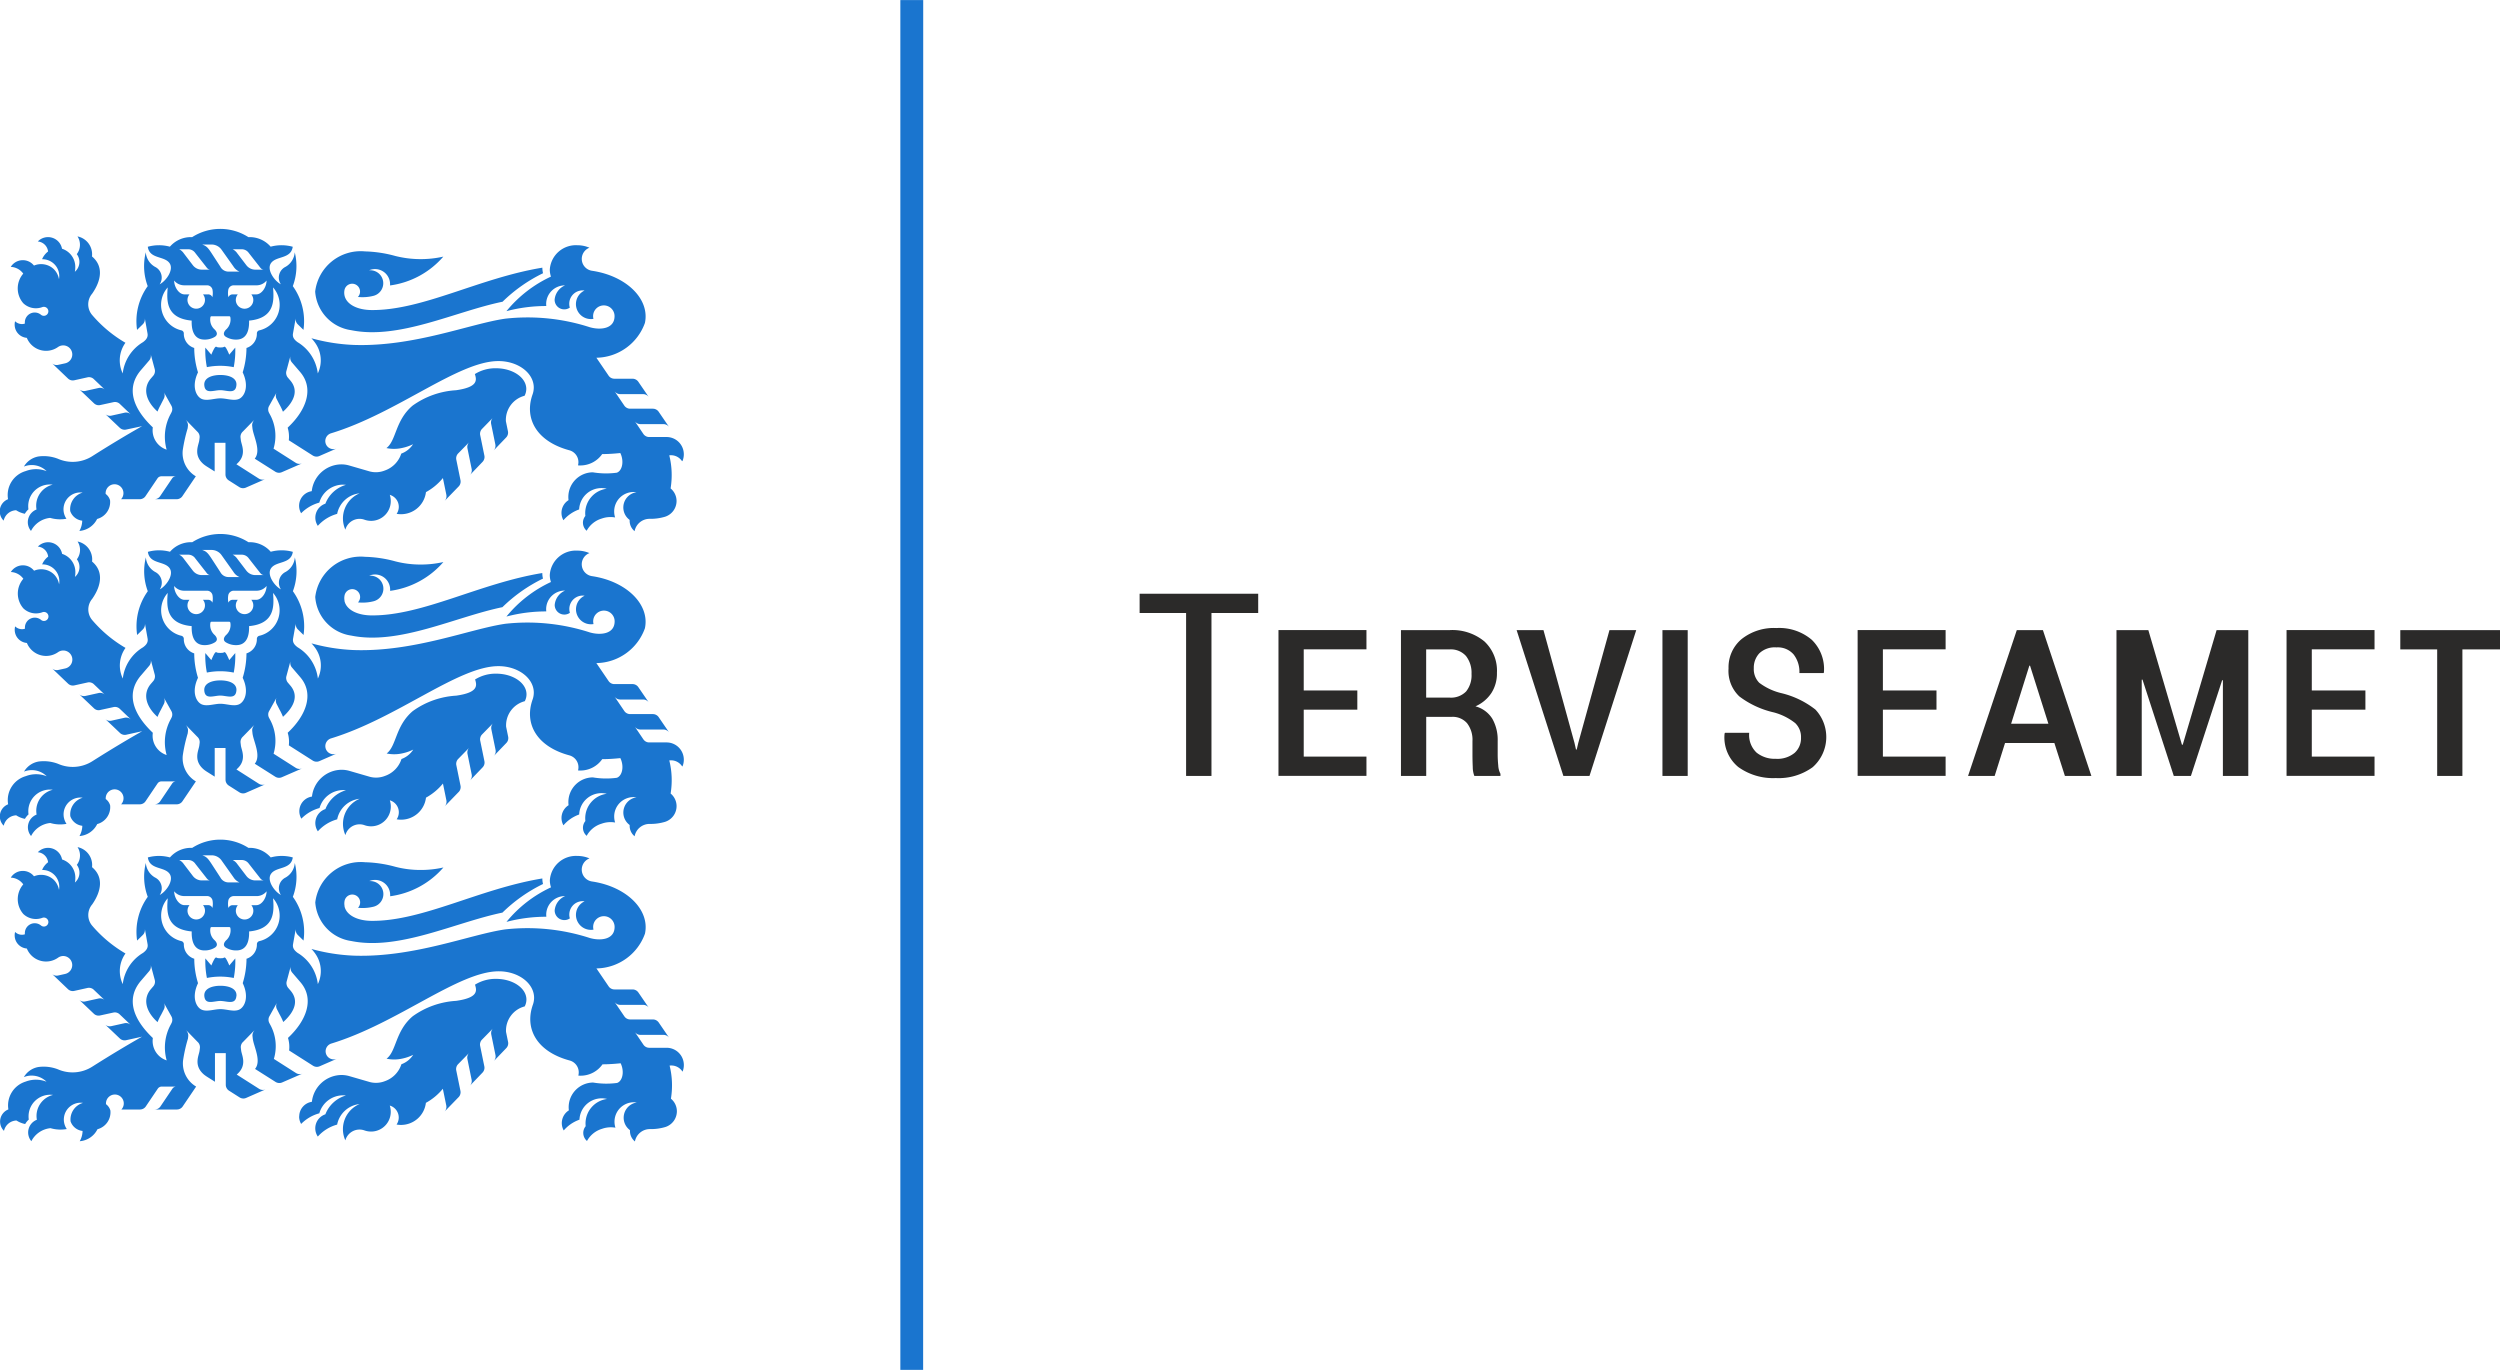
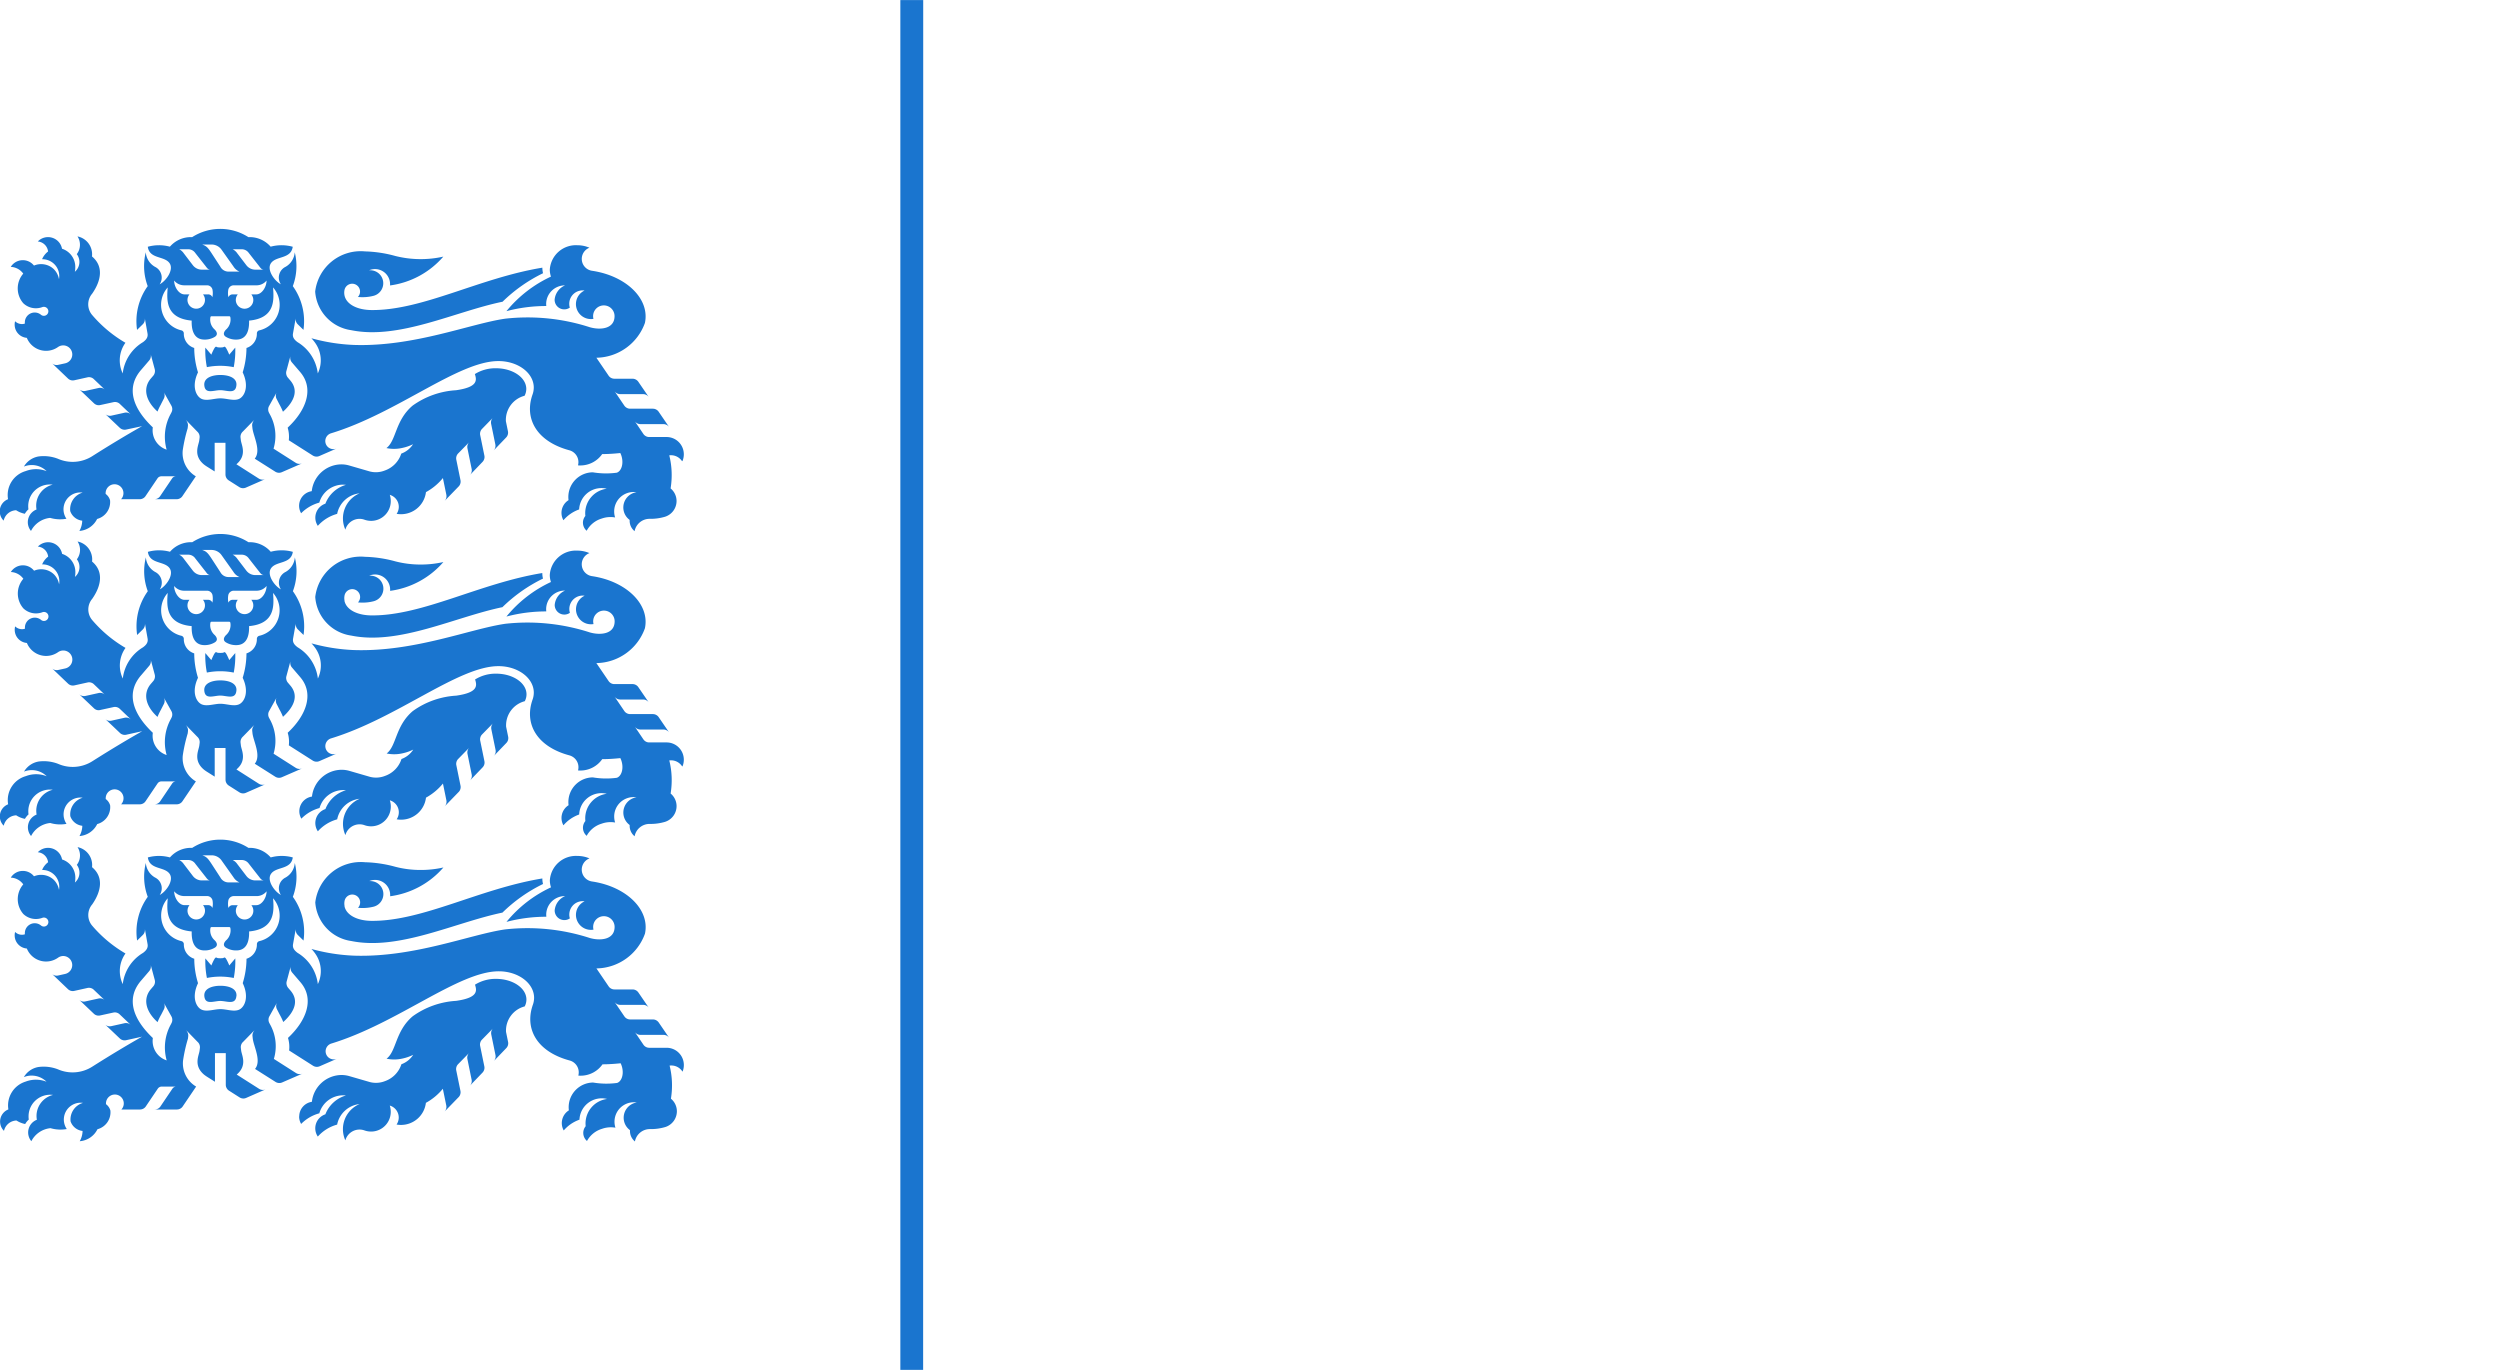
<svg xmlns="http://www.w3.org/2000/svg" width="146" height="80" viewBox="0 0 146 80">
  <g transform="translate(-399.71 -399.61)">
    <path d="M417.179,464.812a.862.862,0,0,0,.118.436,2.349,2.349,0,0,1,1.062-.621,1.443,1.443,0,0,1,1.388-1.05,1.279,1.279,0,0,1,.165.009,1.836,1.836,0,0,0-1.2,1.1.861.861,0,0,0-.442,1.3,2.334,2.334,0,0,1,1.129-.7,1.5,1.5,0,0,1,1.312-1.2,1.591,1.591,0,0,0-.833,2.121.862.862,0,0,1,.828-.631.845.845,0,0,1,.282.048,1.149,1.149,0,0,0,1.542-1.085,1.172,1.172,0,0,0-.057-.364.73.73,0,0,1,.523.7.718.718,0,0,1-.126.407,1.372,1.372,0,0,0,.261.024,1.463,1.463,0,0,0,1.451-1.29,3.367,3.367,0,0,0,.99-.822l.2.975a.408.408,0,0,1-.107.366l.825-.849a.377.377,0,0,0,.1-.171.4.4,0,0,0,.009-.2l-.243-1.188a.385.385,0,0,1,.008-.2.4.4,0,0,1,.1-.17l.65-.664a.4.4,0,0,0-.1.169.415.415,0,0,0-.007.2l.243,1.192a.4.4,0,0,1-.1.365l.736-.766a.418.418,0,0,0,.1-.171.39.39,0,0,0,.008-.2l-.243-1.187a.391.391,0,0,1,.008-.2.4.4,0,0,1,.1-.171l.649-.663a.4.4,0,0,0-.1.17.418.418,0,0,0-.007.2l.244,1.192a.409.409,0,0,1-.008.2.4.4,0,0,1-.1.167l.736-.766a.407.407,0,0,0,.1-.169.4.4,0,0,0,.008-.2l-.119-.581a1.458,1.458,0,0,1,1.091-1.49.866.866,0,0,0,.1-.4c0-.667-.793-1.208-1.772-1.208a2.263,2.263,0,0,0-1.232.34c.128.38.155.765-1.1.944a4.827,4.827,0,0,0-2.537.9c-1.026.872-.943,2.037-1.527,2.478a2.163,2.163,0,0,0,.943-.012,2.583,2.583,0,0,0,.612-.215,1.373,1.373,0,0,1-.688.551,1.545,1.545,0,0,1-.966.988,1.419,1.419,0,0,1-.876.053l-1.2-.348a1.671,1.671,0,0,0-.463-.065,1.758,1.758,0,0,0-1.723,1.566.862.862,0,0,0-.739.853Zm11.875-47.576h0a9.008,9.008,0,0,1,2.37-1.67,1.286,1.286,0,0,1-.04-.316v-.008c-3.67.6-6.973,2.491-9.955,2.475-.836,0-1.491-.324-1.6-.855a.79.79,0,0,1,0-.32.459.459,0,1,1,.783.411c.086.008.173.013.265.013a2.539,2.539,0,0,0,.658-.083.758.758,0,0,0-.2-1.489l-.068,0a.88.88,0,0,1,1.223.811c0,.026,0,.05,0,.075a4.993,4.993,0,0,0,3.11-1.683,6.053,6.053,0,0,1-2.808-.039,7.3,7.3,0,0,0-1.766-.266,2.674,2.674,0,0,0-2.91,2.346,2.45,2.45,0,0,0,2.106,2.255c2.784.571,6.059-1.086,8.825-1.66Zm-15.694,3.815h0a5.127,5.127,0,0,0,.089-1.141l-.351.412a3.168,3.168,0,0,0-.162-.346c-.039-.067-.072-.113-.118-.121a.377.377,0,0,1-.1.039,1.335,1.335,0,0,1-.286,0,.383.383,0,0,1-.1-.039c-.047.008-.079.054-.118.121a3.16,3.16,0,0,0-.162.346l-.352-.412a5.149,5.149,0,0,0,.091,1.141,3.962,3.962,0,0,1,1.562,0Zm.157,1.058h0c.04-.446-.466-.6-.938-.6s-.976.158-.938.6c.048.543.556.284.938.287S413.468,422.652,413.516,422.109Zm1.348-3.209h0a.186.186,0,0,0-.154.176.864.864,0,0,1-.607.855,4.914,4.914,0,0,1-.221,1.425c.4.843.094,1.432-.233,1.559-.31.119-.713-.042-1.068-.042s-.764.162-1.075.042c-.328-.128-.635-.717-.234-1.559a4.889,4.889,0,0,1-.22-1.425.866.866,0,0,1-.608-.855.185.185,0,0,0-.153-.176,1.53,1.53,0,0,1-.788-2.505c-.06.746-.125,1.8,1.4,1.938-.025.875.353,1.109.742,1.109a1.123,1.123,0,0,0,.58-.143c.283-.15.089-.381.016-.449a.77.77,0,0,1-.247-.7c.008-.046.026-.071.069-.071h1.031c.043,0,.062.025.07.071a.777.777,0,0,1-.247.7c-.073.068-.268.3.016.449a1.12,1.12,0,0,0,.58.143c.389,0,.767-.234.742-1.109,1.521-.14,1.457-1.192,1.4-1.938a1.53,1.53,0,0,1-.788,2.505Zm.412-2.906h0c0,.382-.28.808-.6.808h-.291a.511.511,0,1,1-.787,0h-.3a.264.264,0,0,0-.25.166,1.164,1.164,0,0,1-.005-.448.327.327,0,0,1,.291-.247h1.341a.75.75,0,0,0,.6-.278Zm-.177-.636h-.468a.66.66,0,0,1-.53-.253l-.534-.7a.718.718,0,0,0-.272-.239h.528a.505.505,0,0,1,.41.21l.556.709C414.914,415.237,414.953,415.338,415.1,415.358Zm-2.443-1.154h0l.683.962a.755.755,0,0,0,.356.306h-.625a.534.534,0,0,1-.491-.285l-.537-.826c-.206-.309-.286-.385-.523-.47h.581a.718.718,0,0,1,.556.313Zm-1.549.173h0l.557.709c.125.151.164.252.31.272h-.467a.66.66,0,0,1-.531-.253l-.534-.7a.706.706,0,0,0-.272-.239h.528a.5.5,0,0,1,.409.21Zm-.336,2.425h-.292c-.317,0-.6-.425-.6-.808a.753.753,0,0,0,.606.278h1.341a.328.328,0,0,1,.291.247,1.164,1.164,0,0,1-.005.448.264.264,0,0,0-.25-.166h-.3a.511.511,0,1,1-.787,0Zm-1.653,6.4h0l.163-.319a.407.407,0,0,0-.008-.379l.446.8a.415.415,0,0,1,.05.189.393.393,0,0,1-.043.193l-.04.079a2.788,2.788,0,0,0-.245,2.105,1.187,1.187,0,0,1-.807-1.3c-1.241-1.178-1.554-2.374-.668-3.376l.455-.533a.378.378,0,0,0,.088-.175.383.383,0,0,0,0-.195l.238.885a.412.412,0,0,1,0,.2.407.407,0,0,1-.088.176l-.139.162c-.464.541-.339,1.274.387,1.931a3.672,3.672,0,0,1,.21-.436Zm30.451,3.325h0a1.024,1.024,0,0,0,.075-.386,1.008,1.008,0,0,0-1.005-1.009h-1.017a.386.386,0,0,1-.191-.047.406.406,0,0,1-.147-.13l-.509-.754a.386.386,0,0,0,.147.131.392.392,0,0,0,.191.047h1.34a.409.409,0,0,1,.338.178l-.615-.9a.4.4,0,0,0-.148-.131.4.4,0,0,0-.19-.048h-1.329a.393.393,0,0,1-.19-.047.416.416,0,0,1-.148-.13l-.578-.853a.414.414,0,0,0,.338.18h1.334a.394.394,0,0,1,.191.047.4.4,0,0,1,.147.13l-.616-.9a.415.415,0,0,0-.337-.178h-1.061a.419.419,0,0,1-.191-.047.41.41,0,0,1-.147-.132l-.713-1.046a3.062,3.062,0,0,0,2.834-2.032c.3-1.4-1.087-2.753-3.095-3.048a.7.7,0,0,1-.144-1.345,1.775,1.775,0,0,0-.707-.145,1.525,1.525,0,0,0-1.609,1.424,1.275,1.275,0,0,0,.068.408,7.35,7.35,0,0,0-2.6,2.018,9.028,9.028,0,0,1,2.326-.3c0-.037-.006-.075-.006-.113a1.09,1.09,0,0,1,1.089-1.092h.015a1,1,0,0,0-.61.837.562.562,0,0,0,.887.46.782.782,0,0,1,.748-1.005.7.7,0,0,1,.113.008.875.875,0,0,0,.37,1.667.927.927,0,0,0,.15-.012.619.619,0,0,1-.021-.16.626.626,0,1,1,1.253,0c0,.754-.836.824-1.446.648a11.8,11.8,0,0,0-4.932-.5c-2.017.284-5.321,1.649-8.828,1.535a10.853,10.853,0,0,1-2.5-.392,2.35,2.35,0,0,1,.218.265,1.76,1.76,0,0,1,.157,1.79,2.464,2.464,0,0,0-1.178-1.823c-.219-.158-.306-.31-.27-.513l.16-.9a.4.4,0,0,0,.014.195.409.409,0,0,0,.1.167l.337.331a3.508,3.508,0,0,0-.622-2.555,3.33,3.33,0,0,0,.113-1.978,1.063,1.063,0,0,1-.534.849.7.7,0,0,0-.277,1.021c-.359-.183-.857-.853-.569-1.244.31-.422,1.159-.223,1.263-.947a2.443,2.443,0,0,0-1.29-.005,1.622,1.622,0,0,0-1.3-.557,3.041,3.041,0,0,0-3.284,0,1.622,1.622,0,0,0-1.3.557,2.447,2.447,0,0,0-1.291.005c.1.724.953.525,1.263.947.288.392-.209,1.061-.569,1.244a.7.7,0,0,0-.277-1.021,1.065,1.065,0,0,1-.534-.849,3.338,3.338,0,0,0,.112,1.978,3.508,3.508,0,0,0-.622,2.555l.338-.331a.416.416,0,0,0,.1-.167.4.4,0,0,0,.013-.195l.16.9c.036.2-.05.355-.269.513a2.463,2.463,0,0,0-1.18,1.823,1.768,1.768,0,0,1,.159-1.79,7.523,7.523,0,0,1-1.956-1.637.96.96,0,0,1,.012-1.229c.543-.779.672-1.609-.01-2.177a.979.979,0,0,0,.008-.126,1.063,1.063,0,0,0-.854-1.043.9.9,0,0,1-.041,1.036.753.753,0,0,1-.113,1.03,1.218,1.218,0,0,0,.025-.246,1.115,1.115,0,0,0-.774-1.1.831.831,0,0,0-1.415-.424.66.66,0,0,1,.6.585,1.117,1.117,0,0,0-.35.452h.02a.984.984,0,0,1,.984.985,1.085,1.085,0,0,1-.016.181,1.089,1.089,0,0,0-.306-.589,1.075,1.075,0,0,0-1.155-.206.83.83,0,0,0-1.356.076.949.949,0,0,1,.73.394,1.317,1.317,0,0,0,.005,1.732,1.067,1.067,0,0,0,1.115.22.272.272,0,0,1,.084-.013.262.262,0,1,1,0,.525.255.255,0,0,1-.167-.06.576.576,0,0,0-.944.443.512.512,0,0,0,0,.072.569.569,0,0,1-.57-.138.759.759,0,0,0-.025.2.771.771,0,0,0,.711.769,1.21,1.21,0,0,0,1.82.537.53.53,0,1,1,.42.951l-.412.09a.39.39,0,0,1-.2-.006.384.384,0,0,1-.17-.1l.942.9a.411.411,0,0,0,.171.1.406.406,0,0,0,.2.006l.772-.172a.392.392,0,0,1,.2.006.4.4,0,0,1,.171.1l.647.616a.408.408,0,0,0-.367-.1l-.771.171a.412.412,0,0,1-.367-.1l.863.821a.412.412,0,0,0,.17.1.4.4,0,0,0,.2.005l.773-.169a.408.408,0,0,1,.2.006.4.4,0,0,1,.171.1l.647.616a.416.416,0,0,0-.171-.1.408.408,0,0,0-.2-.006l-.77.171a.408.408,0,0,1-.2-.006.383.383,0,0,1-.171-.1l.864.82a.41.41,0,0,0,.368.1l.933-.2q-1.36.769-2.894,1.742a2.137,2.137,0,0,1-2.025.162,2.309,2.309,0,0,0-1.131-.134,1.229,1.229,0,0,0-.853.59,1.231,1.231,0,0,1,1.326.27,1.68,1.68,0,0,0-1.219-.007,1.452,1.452,0,0,0-1.034,1.644.76.76,0,0,0-.257,1.251.776.776,0,0,1,.729-.607,1.447,1.447,0,0,0,.509.206,1.1,1.1,0,0,1,.21-.26,1.328,1.328,0,0,1-.013-.187,1.261,1.261,0,0,1,1.26-1.263,1.146,1.146,0,0,1,.17.012,1.262,1.262,0,0,0-.965,1.228,1.276,1.276,0,0,0,.02.221.795.795,0,0,0-.323,1.252,1.41,1.41,0,0,1,1.12-.762,2.059,2.059,0,0,0,.581.083,2.1,2.1,0,0,0,.369-.033.982.982,0,0,1,.809-1.536.911.911,0,0,1,.138.009,1.01,1.01,0,0,0-.725,1.081.838.838,0,0,0,.7.558,1.255,1.255,0,0,1-.166.6,1.262,1.262,0,0,0,1.036-.7,1.022,1.022,0,0,0,.755-1.092.689.689,0,0,0-.258-.37c0-.014,0-.029,0-.044a.52.52,0,1,1,1.04,0,.515.515,0,0,1-.138.353h1.089a.393.393,0,0,0,.19-.048.387.387,0,0,0,.147-.131l.7-1.037a.274.274,0,0,1,.1-.09.284.284,0,0,1,.13-.033h.855a.285.285,0,0,0-.13.033.277.277,0,0,0-.1.09l-.7,1.037a.388.388,0,0,1-.147.131.392.392,0,0,1-.19.048h1.3a.389.389,0,0,0,.19-.048.38.38,0,0,0,.147-.131l.784-1.159a1.573,1.573,0,0,1-.763-1.528,9.059,9.059,0,0,1,.286-1.275l.015-.129a.4.4,0,0,0-.025-.2.634.634,0,0,0-.1-.168l.669.687a.416.416,0,0,1,.139.356l-.02.158c-.032.273-.374.861.262,1.4a1.935,1.935,0,0,0,.185.131l.452.284v-1.671h.632v1.859a.411.411,0,0,0,.188.333l.619.394a.4.4,0,0,0,.187.062.409.409,0,0,0,.194-.031l1.14-.5a.389.389,0,0,1-.194.032.4.4,0,0,1-.187-.061l-1.309-.835c.636-.539.292-1.127.26-1.4l-.019-.158a.405.405,0,0,1,.025-.195.412.412,0,0,1,.113-.161l.669-.687a.631.631,0,0,0-.1.168.4.4,0,0,0-.025.2l.014.129c.054.465.523,1.307.133,1.776l1.2.761a.422.422,0,0,0,.187.062.4.4,0,0,0,.195-.033l1.192-.519a.414.414,0,0,1-.193.032.4.4,0,0,1-.188-.062l-1.294-.825a2.6,2.6,0,0,0-.229-2.029l-.041-.079a.4.4,0,0,1-.042-.193.38.38,0,0,1,.051-.189l.444-.8a.382.382,0,0,0-.049.188.393.393,0,0,0,.042.191l.164.319a3.5,3.5,0,0,1,.209.436c.728-.657.89-1.291.426-1.831l-.139-.163a.414.414,0,0,1-.088-.176.383.383,0,0,1,0-.2l.237-.885a.412.412,0,0,0,0,.2.4.4,0,0,0,.09.176l.456.532c.885,1,.35,2.293-.707,3.277a1.826,1.826,0,0,1,.067.735l1.4.891a.4.4,0,0,0,.188.063.4.4,0,0,0,.194-.032l1.014-.442a.479.479,0,0,1-.188.039.473.473,0,0,1-.143-.925c3.873-1.179,7.439-4.226,9.78-4.218,1.138,0,2.061.692,2.061,1.547a1.209,1.209,0,0,1-.07.4c-.5,1.4.228,2.745,2.147,3.262a.719.719,0,0,1,.531.694.727.727,0,0,1-.025.187,1.262,1.262,0,0,0,.135.006,1.559,1.559,0,0,0,1.278-.665c.329,0,.689-.022,1.058-.061a1.177,1.177,0,0,1,.1.3c.079.4-.061.769-.308.849a4.691,4.691,0,0,1-1.4-.023,1.441,1.441,0,0,0-1.427,1.442,1.3,1.3,0,0,0,.012.184.873.873,0,0,0-.412.742.882.882,0,0,0,.113.431,2.155,2.155,0,0,1,.919-.631,1.3,1.3,0,0,1,1.3-1.246,1.284,1.284,0,0,1,.311.037,1.442,1.442,0,0,0-1.258,1.431,1.485,1.485,0,0,0,.009.159.616.616,0,0,0-.141.393.625.625,0,0,0,.217.472,1.474,1.474,0,0,1,.875-.712,1.544,1.544,0,0,1,.787-.066,1.107,1.107,0,0,1-.055-.349,1.134,1.134,0,0,1,1.133-1.137,1.1,1.1,0,0,1,.17.013.9.9,0,0,0-.4,1.617c0,.015,0,.032,0,.048a.784.784,0,0,0,.289.61.89.89,0,0,1,.874-.722,2.957,2.957,0,0,0,.906-.122.965.965,0,0,0,.671-.915.955.955,0,0,0-.348-.738,4.8,4.8,0,0,0-.077-1.932.73.73,0,0,1,.1-.007.775.775,0,0,1,.647.35ZM419.833,434.7h0a.789.789,0,0,1,0-.32.459.459,0,1,1,.783.41c.086.008.173.013.265.013a2.555,2.555,0,0,0,.658-.083.758.758,0,0,0-.2-1.49l-.068,0a.88.88,0,0,1,1.223.811c0,.025,0,.05,0,.075a5,5,0,0,0,3.11-1.683,5.935,5.935,0,0,1-1.321.146,5.838,5.838,0,0,1-1.487-.186,7.3,7.3,0,0,0-1.766-.265,2.674,2.674,0,0,0-2.91,2.346,2.45,2.45,0,0,0,2.106,2.255c2.784.571,6.059-1.086,8.825-1.66a9.018,9.018,0,0,1,2.37-1.67,1.277,1.277,0,0,1-.04-.316v-.008c-3.67.6-6.973,2.491-9.955,2.475-.836,0-1.491-.324-1.6-.855Zm-.085-6.785h0a1.574,1.574,0,0,1,.165.01,1.837,1.837,0,0,0-1.2,1.1.86.86,0,0,0-.442,1.295,2.338,2.338,0,0,1,1.129-.7,1.5,1.5,0,0,1,1.312-1.2,1.592,1.592,0,0,0-.833,2.122.861.861,0,0,1,.828-.631.829.829,0,0,1,.282.048,1.149,1.149,0,0,0,1.542-1.085,1.155,1.155,0,0,0-.057-.364.728.728,0,0,1,.4,1.108,1.468,1.468,0,0,0,1.712-1.268,3.348,3.348,0,0,0,.99-.822l.2.974a.4.4,0,0,1-.008.2.417.417,0,0,1-.1.17l.825-.85a.385.385,0,0,0,.1-.171.4.4,0,0,0,.009-.2l-.243-1.19a.386.386,0,0,1,.008-.2.4.4,0,0,1,.1-.171l.65-.663a.412.412,0,0,0-.1.17.42.42,0,0,0-.007.2l.243,1.191a.4.4,0,0,1-.1.364l.736-.767a.413.413,0,0,0,.1-.171.39.39,0,0,0,.008-.2l-.243-1.187a.389.389,0,0,1,.008-.2.393.393,0,0,1,.1-.171L428.5,424a.4.4,0,0,0-.1.171.418.418,0,0,0-.007.2l.244,1.191a.411.411,0,0,1-.008.2.406.406,0,0,1-.1.167l.736-.766a.4.4,0,0,0,.1-.17.4.4,0,0,0,.008-.2l-.119-.581a1.459,1.459,0,0,1,1.091-1.489.865.865,0,0,0,.1-.4c0-.667-.793-1.207-1.772-1.207a2.258,2.258,0,0,0-1.232.34c.128.38.155.766-1.1.944a4.829,4.829,0,0,0-2.537.9c-1.026.872-.943,2.037-1.527,2.478a2.15,2.15,0,0,0,.943-.013,2.644,2.644,0,0,0,.612-.213,1.377,1.377,0,0,1-.688.549,1.544,1.544,0,0,1-.966.988,1.409,1.409,0,0,1-.876.053l-1.2-.348a1.659,1.659,0,0,0-.463-.065,1.757,1.757,0,0,0-1.723,1.566.862.862,0,0,0-.62,1.289,2.357,2.357,0,0,1,1.062-.621,1.445,1.445,0,0,1,1.388-1.05Zm-6.388,10.973h0a5.13,5.13,0,0,0,.089-1.14l-.351.412a3.258,3.258,0,0,0-.162-.346c-.039-.067-.072-.112-.118-.121a.365.365,0,0,1-.1.04,1.462,1.462,0,0,1-.286,0,.372.372,0,0,1-.1-.04c-.047.008-.079.054-.118.121a3.25,3.25,0,0,0-.162.346l-.352-.412a5.151,5.151,0,0,0,.091,1.14,3.965,3.965,0,0,1,1.562,0Zm.157,1.057h0c.04-.446-.466-.6-.938-.6s-.976.158-.938.6c.048.543.556.285.938.287S413.468,440.484,413.516,439.941Zm1.348-3.208h0a.186.186,0,0,0-.154.176.864.864,0,0,1-.607.855,4.91,4.91,0,0,1-.221,1.425c.4.842.094,1.432-.233,1.558-.31.121-.713-.041-1.068-.041s-.764.162-1.075.041c-.328-.126-.635-.715-.234-1.558a4.885,4.885,0,0,1-.22-1.425.866.866,0,0,1-.608-.855.185.185,0,0,0-.153-.176,1.53,1.53,0,0,1-.788-2.5c-.06.746-.125,1.8,1.4,1.938-.025.875.353,1.11.742,1.11a1.125,1.125,0,0,0,.58-.144c.283-.15.089-.381.016-.45a.77.77,0,0,1-.247-.7c.008-.047.026-.07.069-.07h1.031c.043,0,.062.023.07.07a.777.777,0,0,1-.247.7c-.073.068-.268.3.016.45a1.122,1.122,0,0,0,.58.144c.389,0,.767-.234.742-1.11,1.521-.139,1.457-1.192,1.4-1.938a1.53,1.53,0,0,1-.788,2.5Zm.412-2.906h0c0,.382-.28.808-.6.808h-.291a.511.511,0,1,1-.787,0h-.3a.264.264,0,0,0-.25.166,1.171,1.171,0,0,1-.005-.45.329.329,0,0,1,.291-.247h1.341a.749.749,0,0,0,.6-.277Zm-.177-.636h-.468a.66.66,0,0,1-.53-.253l-.534-.7a.718.718,0,0,0-.272-.239h.528a.505.505,0,0,1,.41.21l.556.709C414.914,433.07,414.953,433.171,415.1,433.191Zm-2.443-1.154h0l.683.962a.757.757,0,0,0,.356.306h-.625a.533.533,0,0,1-.491-.285l-.537-.826c-.206-.309-.286-.386-.523-.47h.581a.717.717,0,0,1,.556.313Zm-1.549.173h0l.557.709c.125.151.164.252.31.272h-.467a.66.66,0,0,1-.531-.253l-.534-.7a.706.706,0,0,0-.272-.239h.528A.5.5,0,0,1,411.107,432.21Zm-.336,2.425h-.292c-.317,0-.6-.426-.6-.808a.752.752,0,0,0,.606.277h1.341a.329.329,0,0,1,.291.247,1.171,1.171,0,0,1-.005.45.264.264,0,0,0-.25-.166h-.3a.511.511,0,1,1-.787,0Zm-1.653,6.4h0l.163-.319a.408.408,0,0,0-.008-.38l.446.8a.406.406,0,0,1,.05.189.391.391,0,0,1-.043.192l-.04.079a2.788,2.788,0,0,0-.245,2.105,1.187,1.187,0,0,1-.807-1.3c-1.241-1.18-1.554-2.375-.668-3.377l.455-.533a.379.379,0,0,0,.088-.175.383.383,0,0,0,0-.195l.238.885a.413.413,0,0,1,0,.2.405.405,0,0,1-.088.175l-.139.162c-.464.541-.339,1.274.387,1.931a3.653,3.653,0,0,1,.21-.435Zm30.451,3.323h0a1.02,1.02,0,0,0,.075-.385,1.007,1.007,0,0,0-1.005-1.009h-1.017a.387.387,0,0,1-.191-.047.411.411,0,0,1-.147-.131l-.509-.753a.4.4,0,0,0,.147.131.392.392,0,0,0,.191.047h1.34a.411.411,0,0,1,.338.177l-.615-.9a.405.405,0,0,0-.148-.131.4.4,0,0,0-.19-.048h-1.329a.393.393,0,0,1-.19-.047.4.4,0,0,1-.148-.13l-.578-.853a.412.412,0,0,0,.338.179h1.334a.394.394,0,0,1,.191.047.385.385,0,0,1,.147.13l-.616-.9a.4.4,0,0,0-.148-.131.391.391,0,0,0-.19-.047h-1.061a.406.406,0,0,1-.338-.179l-.713-1.047a3.06,3.06,0,0,0,2.834-2.031c.3-1.4-1.087-2.753-3.095-3.048a.7.7,0,0,1-.144-1.345,1.782,1.782,0,0,0-.707-.145,1.525,1.525,0,0,0-1.609,1.425,1.277,1.277,0,0,0,.068.408,7.35,7.35,0,0,0-2.6,2.018,9.026,9.026,0,0,1,2.326-.3c0-.037-.006-.075-.006-.114A1.089,1.089,0,0,1,432.7,434.1h.015a1,1,0,0,0-.61.837.562.562,0,0,0,.887.461.782.782,0,0,1,.748-1.006.742.742,0,0,1,.113.008.875.875,0,0,0,.37,1.668.93.93,0,0,0,.15-.012.619.619,0,0,1-.021-.16.626.626,0,1,1,1.253,0c0,.754-.836.823-1.446.648a11.812,11.812,0,0,0-4.932-.506c-2.017.285-5.321,1.65-8.828,1.536a10.866,10.866,0,0,1-2.5-.392,2.347,2.347,0,0,1,.218.265,1.76,1.76,0,0,1,.157,1.79,2.463,2.463,0,0,0-1.178-1.823c-.219-.158-.306-.31-.27-.514l.16-.9a.393.393,0,0,0,.014.194.4.4,0,0,0,.1.168l.337.331a3.509,3.509,0,0,0-.622-2.556,3.328,3.328,0,0,0,.113-1.978,1.062,1.062,0,0,1-.534.849.7.7,0,0,0-.277,1.021c-.359-.183-.857-.854-.569-1.244.31-.422,1.159-.223,1.263-.947a2.429,2.429,0,0,0-1.29-.005,1.621,1.621,0,0,0-1.3-.557,3.041,3.041,0,0,0-3.284,0,1.621,1.621,0,0,0-1.3.557,2.433,2.433,0,0,0-1.291.005c.1.724.953.525,1.263.947.288.391-.209,1.061-.569,1.244a.7.7,0,0,0-.277-1.021,1.065,1.065,0,0,1-.534-.849,3.336,3.336,0,0,0,.112,1.978,3.509,3.509,0,0,0-.622,2.556l.338-.331a.411.411,0,0,0,.1-.168.394.394,0,0,0,.013-.194l.16.9c.036.2-.05.356-.269.514a2.462,2.462,0,0,0-1.18,1.823,1.768,1.768,0,0,1,.159-1.79,7.523,7.523,0,0,1-1.956-1.637.96.96,0,0,1,.012-1.229c.543-.779.672-1.609-.01-2.177a.986.986,0,0,0,.008-.126,1.065,1.065,0,0,0-.854-1.044.91.91,0,0,1,.144.49.9.9,0,0,1-.185.548.753.753,0,0,1-.113,1.03,1.209,1.209,0,0,0,.025-.246,1.115,1.115,0,0,0-.774-1.1.83.83,0,0,0-1.415-.424.659.659,0,0,1,.6.585,1.108,1.108,0,0,0-.35.452h.02a.984.984,0,0,1,.984.985,1.085,1.085,0,0,1-.016.181,1.089,1.089,0,0,0-.306-.589,1.074,1.074,0,0,0-1.155-.206.83.83,0,0,0-1.356.076.948.948,0,0,1,.73.394,1.317,1.317,0,0,0,.005,1.732,1.066,1.066,0,0,0,1.115.22.263.263,0,1,1,.084.512.255.255,0,0,1-.167-.06.576.576,0,0,0-.944.443.488.488,0,0,0,0,.071.548.548,0,0,1-.171.027.569.569,0,0,1-.4-.165.761.761,0,0,0-.025.2.771.771,0,0,0,.711.769,1.211,1.211,0,0,0,1.82.537.53.53,0,1,1,.42.951l-.412.09a.394.394,0,0,1-.2-.006.384.384,0,0,1-.17-.1l.942.9a.411.411,0,0,0,.171.1.4.4,0,0,0,.2.006l.772-.171a.388.388,0,0,1,.2.006.4.4,0,0,1,.171.1l.647.616a.4.4,0,0,0-.171-.1.4.4,0,0,0-.2-.006l-.771.171a.417.417,0,0,1-.367-.1l.863.82a.4.4,0,0,0,.17.1.379.379,0,0,0,.2,0l.773-.169a.388.388,0,0,1,.2.006.4.4,0,0,1,.171.1l.647.616a.419.419,0,0,0-.368-.1l-.77.171a.4.4,0,0,1-.2-.006.4.4,0,0,1-.171-.1l.864.82a.382.382,0,0,0,.171.1.392.392,0,0,0,.2.007l.933-.206q-1.36.77-2.894,1.742a2.136,2.136,0,0,1-2.025.162,2.33,2.33,0,0,0-1.131-.133,1.225,1.225,0,0,0-.853.59,1.208,1.208,0,0,1,.457-.088,1.231,1.231,0,0,1,.868.358,1.678,1.678,0,0,0-1.219-.007,1.453,1.453,0,0,0-1.034,1.645.759.759,0,0,0-.257,1.25.776.776,0,0,1,.729-.606,1.439,1.439,0,0,0,.509.206,1.069,1.069,0,0,1,.21-.26,1.342,1.342,0,0,1-.013-.187,1.262,1.262,0,0,1,1.26-1.263,1.147,1.147,0,0,1,.17.012,1.262,1.262,0,0,0-.965,1.227,1.277,1.277,0,0,0,.02.222.795.795,0,0,0-.323,1.252,1.412,1.412,0,0,1,1.12-.761,2.059,2.059,0,0,0,.581.084,2.166,2.166,0,0,0,.369-.033.982.982,0,0,1,.809-1.537,1.113,1.113,0,0,1,.138.01,1.009,1.009,0,0,0-.725,1.081.838.838,0,0,0,.7.558,1.251,1.251,0,0,1-.166.6,1.259,1.259,0,0,0,1.036-.7,1.023,1.023,0,0,0,.755-1.092.691.691,0,0,0-.258-.371c0-.014,0-.029,0-.044a.52.52,0,1,1,.9.354h1.089a.405.405,0,0,0,.19-.048.389.389,0,0,0,.147-.132l.7-1.037a.265.265,0,0,1,.1-.09.289.289,0,0,1,.13-.033h.855a.29.29,0,0,0-.13.033.268.268,0,0,0-.1.09l-.7,1.038a.4.4,0,0,1-.147.131.4.4,0,0,1-.19.048h1.3a.4.4,0,0,0,.19-.048.382.382,0,0,0,.147-.132l.784-1.159a1.571,1.571,0,0,1-.763-1.527,9.055,9.055,0,0,1,.286-1.275l.015-.13a.4.4,0,0,0-.025-.194.624.624,0,0,0-.1-.169l.669.687a.415.415,0,0,1,.139.357l-.02.157c-.032.272-.374.86.262,1.4a1.821,1.821,0,0,0,.185.131l.452.285v-1.671h.632v1.858a.41.41,0,0,0,.188.333l.619.394a.4.4,0,0,0,.38.031l1.14-.5a.381.381,0,0,1-.194.031.393.393,0,0,1-.187-.061l-1.309-.835c.636-.539.292-1.126.26-1.4l-.019-.157a.411.411,0,0,1,.025-.2.418.418,0,0,1,.113-.161l.669-.687a.622.622,0,0,0-.1.169.393.393,0,0,0-.025.194l.014.13c.054.465.523,1.307.133,1.777l1.2.76a.41.41,0,0,0,.187.062.4.4,0,0,0,.195-.033l1.192-.518a.423.423,0,0,1-.193.032.41.41,0,0,1-.188-.063l-1.294-.825a2.6,2.6,0,0,0-.229-2.028l-.041-.079a.4.4,0,0,1-.042-.192.372.372,0,0,1,.051-.189l.444-.8a.384.384,0,0,0-.049.188.4.4,0,0,0,.042.192l.164.319a3.477,3.477,0,0,1,.209.435c.728-.657.89-1.291.426-1.831l-.139-.164a.4.4,0,0,1-.088-.174.383.383,0,0,1,0-.2l.237-.885a.412.412,0,0,0,0,.2.394.394,0,0,0,.09.175l.456.533c.885,1,.35,2.293-.707,3.278a1.818,1.818,0,0,1,.067.734l1.4.892a.41.41,0,0,0,.188.062.4.4,0,0,0,.194-.032l1.014-.442a.468.468,0,0,1-.188.039.473.473,0,0,1-.143-.925c3.873-1.181,7.439-4.226,9.78-4.219,1.138,0,2.061.694,2.061,1.549a1.21,1.21,0,0,1-.07.4c-.5,1.4.228,2.745,2.147,3.261a.718.718,0,0,1,.506.881,1.269,1.269,0,0,0,.135.006,1.563,1.563,0,0,0,1.278-.665c.329,0,.689-.023,1.058-.061a1.174,1.174,0,0,1,.1.3c.079.4-.061.768-.308.849a4.647,4.647,0,0,1-1.4-.024,1.442,1.442,0,0,0-1.427,1.441,1.306,1.306,0,0,0,.012.185.876.876,0,0,0-.3,1.173,2.149,2.149,0,0,1,.919-.631,1.3,1.3,0,0,1,1.3-1.247,1.32,1.32,0,0,1,.311.038,1.442,1.442,0,0,0-1.258,1.431,1.514,1.514,0,0,0,.009.16.611.611,0,0,0-.141.392.623.623,0,0,0,.217.472,1.471,1.471,0,0,1,.875-.711,1.544,1.544,0,0,1,.787-.067,1.1,1.1,0,0,1-.055-.349,1.133,1.133,0,0,1,1.133-1.136,1.194,1.194,0,0,1,.17.013.9.9,0,0,0-.4,1.617c0,.016,0,.032,0,.048a.786.786,0,0,0,.289.611.889.889,0,0,1,.874-.722,2.978,2.978,0,0,0,.906-.122.966.966,0,0,0,.671-.915.954.954,0,0,0-.348-.738,4.8,4.8,0,0,0-.077-1.933.73.73,0,0,1,.1-.007.773.773,0,0,1,.647.35Zm-19.735,8.172h0a.792.792,0,0,1,0-.32.459.459,0,1,1,.783.411c.086.008.173.013.265.013a2.57,2.57,0,0,0,.658-.081.759.759,0,0,0-.2-1.491.666.666,0,0,0-.068,0,.881.881,0,0,1,1.223.811c0,.024,0,.051,0,.074a4.989,4.989,0,0,0,3.11-1.681,5.915,5.915,0,0,1-1.321.146,5.809,5.809,0,0,1-1.487-.186,7.333,7.333,0,0,0-1.766-.265,2.674,2.674,0,0,0-2.91,2.346,2.451,2.451,0,0,0,2.106,2.255c2.784.569,6.059-1.087,8.825-1.66a9.02,9.02,0,0,1,2.37-1.671,1.269,1.269,0,0,1-.04-.316v-.007c-3.67.6-6.973,2.491-9.955,2.476-.836,0-1.491-.326-1.6-.856Zm-.085-6.784h0a1.567,1.567,0,0,1,.165.009,1.837,1.837,0,0,0-1.2,1.1.861.861,0,0,0-.442,1.3,2.344,2.344,0,0,1,1.129-.7,1.5,1.5,0,0,1,1.312-1.2,1.591,1.591,0,0,0-.833,2.121.862.862,0,0,1,.828-.63.846.846,0,0,1,.282.048,1.135,1.135,0,0,0,.392.069,1.152,1.152,0,0,0,1.15-1.154,1.168,1.168,0,0,0-.057-.364.728.728,0,0,1,.4,1.108,1.4,1.4,0,0,0,.261.023,1.463,1.463,0,0,0,1.451-1.288,3.391,3.391,0,0,0,.99-.823l.2.975a.4.4,0,0,1-.008.2.4.4,0,0,1-.1.168l.825-.849a.377.377,0,0,0,.1-.171.4.4,0,0,0,.009-.2l-.243-1.19a.386.386,0,0,1,.008-.2.4.4,0,0,1,.1-.17l.65-.664a.392.392,0,0,0-.1.171.418.418,0,0,0-.007.2l.243,1.191a.4.4,0,0,1-.1.364l.736-.766a.421.421,0,0,0,.1-.17.394.394,0,0,0,.008-.2l-.243-1.187a.389.389,0,0,1,.008-.2.4.4,0,0,1,.1-.171l.649-.663a.406.406,0,0,0-.1.17.419.419,0,0,0-.007.2l.244,1.192a.411.411,0,0,1-.008.2.4.4,0,0,1-.1.168l.736-.765a.4.4,0,0,0,.1-.171.4.4,0,0,0,.008-.2l-.119-.581a1.458,1.458,0,0,1,1.091-1.49.866.866,0,0,0,.1-.4c0-.667-.793-1.208-1.772-1.208a2.258,2.258,0,0,0-1.232.34c.128.379.155.766-1.1.944a4.816,4.816,0,0,0-2.537.9c-1.026.87-.943,2.036-1.527,2.477a2.17,2.17,0,0,0,.943-.013,2.644,2.644,0,0,0,.612-.214,1.377,1.377,0,0,1-.688.55,1.544,1.544,0,0,1-.966.988,1.421,1.421,0,0,1-.876.053l-1.2-.348a1.658,1.658,0,0,0-.463-.064,1.756,1.756,0,0,0-1.723,1.565.863.863,0,0,0-.62,1.29,2.351,2.351,0,0,1,1.062-.621,1.444,1.444,0,0,1,1.388-1.049Zm-6.388,10.973h0a5.137,5.137,0,0,0,.089-1.142l-.351.412a2.968,2.968,0,0,0-.162-.346c-.039-.068-.072-.114-.118-.122a.481.481,0,0,1-.1.04,1.462,1.462,0,0,1-.286,0,.5.5,0,0,1-.1-.04c-.047.008-.079.054-.118.122a2.961,2.961,0,0,0-.162.346l-.352-.412a5.159,5.159,0,0,0,.091,1.142,3.931,3.931,0,0,1,1.562,0Zm.157,1.056h0c.04-.446-.466-.6-.938-.6s-.976.159-.938.6c.048.543.556.285.938.287S413.468,458.317,413.516,457.774Zm1.348-3.21h0a.188.188,0,0,0-.154.177.865.865,0,0,1-.607.855,4.908,4.908,0,0,1-.221,1.425c.4.843.094,1.432-.233,1.558-.31.121-.713-.041-1.068-.041s-.764.162-1.075.041c-.328-.126-.635-.715-.234-1.558a4.883,4.883,0,0,1-.22-1.425.866.866,0,0,1-.608-.855.187.187,0,0,0-.153-.177,1.528,1.528,0,0,1-.788-2.5c-.06.745-.125,1.8,1.4,1.937-.025.875.353,1.109.742,1.109a1.13,1.13,0,0,0,.58-.145c.283-.151.089-.38.016-.448a.771.771,0,0,1-.247-.7c.008-.047.026-.07.069-.07h1.031c.043,0,.062.023.07.07a.778.778,0,0,1-.247.7c-.073.068-.268.3.016.448a1.127,1.127,0,0,0,.58.145c.389,0,.767-.234.742-1.109,1.521-.14,1.457-1.192,1.4-1.937a1.529,1.529,0,0,1-.788,2.5Zm.412-2.907h0c0,.384-.28.81-.6.81h-.291a.511.511,0,1,1-.787,0h-.3a.263.263,0,0,0-.25.165,1.162,1.162,0,0,1-.005-.448.329.329,0,0,1,.291-.247h1.341a.747.747,0,0,0,.6-.279Zm-.177-.635h-.468a.66.66,0,0,1-.53-.253l-.534-.7a.73.73,0,0,0-.272-.24h.528a.51.51,0,0,1,.41.21l.556.71C414.914,450.9,414.953,451,415.1,451.023Zm-2.443-1.153h0l.683.962a.754.754,0,0,0,.356.306h-.625a.535.535,0,0,1-.491-.285l-.537-.826c-.206-.309-.286-.387-.523-.471h.581a.719.719,0,0,1,.556.313Zm-1.549.172h0l.557.71c.125.151.164.25.31.271h-.467a.66.66,0,0,1-.531-.253l-.534-.7a.717.717,0,0,0-.272-.24h.528a.508.508,0,0,1,.409.21Zm-.336,2.425h-.292c-.317,0-.6-.426-.6-.81a.75.75,0,0,0,.606.279h1.341a.329.329,0,0,1,.291.247,1.163,1.163,0,0,1-.005.448.263.263,0,0,0-.25-.165h-.3a.511.511,0,1,1-.787,0Zm-1.653,6.4h0l.163-.319a.4.4,0,0,0,.043-.192.408.408,0,0,0-.051-.19l.446.8a.415.415,0,0,1,.05.19.392.392,0,0,1-.043.193l-.04.079a2.788,2.788,0,0,0-.245,2.105,1.187,1.187,0,0,1-.807-1.306c-1.241-1.179-1.554-2.374-.668-3.376l.455-.532a.413.413,0,0,0,.086-.37l.238.885a.413.413,0,0,1-.085.373l-.139.162c-.464.541-.339,1.274.387,1.93a3.673,3.673,0,0,1,.21-.435Zm30.451,3.323h0a1.022,1.022,0,0,0,.075-.386,1.007,1.007,0,0,0-1.005-1.008h-1.017a.4.4,0,0,1-.191-.047.412.412,0,0,1-.147-.131l-.509-.753a.4.4,0,0,0,.147.131.392.392,0,0,0,.191.047h1.34a.4.4,0,0,1,.338.177l-.615-.9a.424.424,0,0,0-.148-.131.406.406,0,0,0-.19-.047h-1.329a.409.409,0,0,1-.19-.047.4.4,0,0,1-.148-.132l-.578-.851a.412.412,0,0,0,.147.131.4.4,0,0,0,.192.047h1.334a.38.38,0,0,1,.191.047.385.385,0,0,1,.147.13l-.616-.9a.414.414,0,0,0-.337-.178h-1.061a.4.4,0,0,1-.191-.048.394.394,0,0,1-.147-.13l-.713-1.049a3.059,3.059,0,0,0,2.834-2.03c.3-1.4-1.087-2.753-3.095-3.048a.7.7,0,0,1-.144-1.347,1.786,1.786,0,0,0-.707-.144,1.525,1.525,0,0,0-1.609,1.424,1.281,1.281,0,0,0,.068.409,7.341,7.341,0,0,0-2.6,2.018,9.041,9.041,0,0,1,2.326-.3c0-.038-.006-.076-.006-.115a1.089,1.089,0,0,1,1.089-1.091h.015a1,1,0,0,0-.61.837.563.563,0,0,0,.562.564.557.557,0,0,0,.325-.1.782.782,0,0,1,.748-1.005.742.742,0,0,1,.113.008.875.875,0,0,0,.37,1.668.829.829,0,0,0,.15-.013.605.605,0,0,1-.021-.159.626.626,0,1,1,1.253,0c0,.753-.836.823-1.446.648a11.812,11.812,0,0,0-4.932-.505c-2.017.283-5.321,1.649-8.828,1.536a10.889,10.889,0,0,1-2.5-.392,2.238,2.238,0,0,1,.218.264,1.762,1.762,0,0,1,.157,1.79,2.461,2.461,0,0,0-1.178-1.822c-.219-.16-.306-.311-.27-.515l.16-.9a.4.4,0,0,0,.014.194.406.406,0,0,0,.1.168l.337.331a3.506,3.506,0,0,0-.622-2.555,3.331,3.331,0,0,0,.113-1.979,1.066,1.066,0,0,1-.534.85.7.7,0,0,0-.277,1.02c-.359-.184-.857-.853-.569-1.244.31-.423,1.159-.223,1.263-.947a2.431,2.431,0,0,0-1.29,0,1.622,1.622,0,0,0-1.3-.558,3.041,3.041,0,0,0-3.284,0,1.623,1.623,0,0,0-1.3.558,2.435,2.435,0,0,0-1.291,0c.1.725.953.525,1.263.947.288.39-.209,1.06-.569,1.244a.7.7,0,0,0-.277-1.02,1.069,1.069,0,0,1-.534-.85,3.34,3.34,0,0,0,.112,1.979,3.506,3.506,0,0,0-.622,2.555l.338-.331a.413.413,0,0,0,.1-.168.4.4,0,0,0,.013-.194l.16.9c.036.2-.05.355-.269.515a2.46,2.46,0,0,0-1.18,1.822,1.77,1.77,0,0,1,.159-1.79,7.525,7.525,0,0,1-1.956-1.636.96.96,0,0,1,.012-1.229c.543-.78.672-1.609-.01-2.177a.958.958,0,0,0,.008-.125,1.064,1.064,0,0,0-.854-1.044.9.9,0,0,1,.144.488.9.9,0,0,1-.185.548.754.754,0,0,1-.113,1.031,1.231,1.231,0,0,0,.025-.246,1.116,1.116,0,0,0-.774-1.1.832.832,0,0,0-.817-.678.822.822,0,0,0-.6.256.658.658,0,0,1,.6.584,1.105,1.105,0,0,0-.35.451h.02a.984.984,0,0,1,.984.985,1.1,1.1,0,0,1-.016.181,1.088,1.088,0,0,0-.306-.59,1.075,1.075,0,0,0-1.155-.206.83.83,0,0,0-1.356.077.946.946,0,0,1,.73.394,1.317,1.317,0,0,0,.005,1.732,1.067,1.067,0,0,0,1.115.22.254.254,0,0,1,.084-.014.262.262,0,1,1,0,.525.254.254,0,0,1-.167-.06.576.576,0,0,0-.944.443.51.51,0,0,0,0,.071.567.567,0,0,1-.57-.138.756.756,0,0,0-.025.2.77.77,0,0,0,.711.768,1.209,1.209,0,0,0,1.82.537.524.524,0,0,1,.3-.1.53.53,0,0,1,.117,1.047l-.412.092a.393.393,0,0,1-.2-.007.369.369,0,0,1-.17-.1l.942.9a.414.414,0,0,0,.171.1.41.41,0,0,0,.2.006l.772-.172a.384.384,0,0,1,.2.007.379.379,0,0,1,.171.1l.647.615a.391.391,0,0,0-.171-.1.4.4,0,0,0-.2-.006l-.771.17a.377.377,0,0,1-.2-.006.389.389,0,0,1-.171-.1l.863.82a.392.392,0,0,0,.17.1.4.4,0,0,0,.2.006l.773-.169a.391.391,0,0,1,.2.006.4.4,0,0,1,.171.1l.647.616a.409.409,0,0,0-.368-.1l-.77.171a.407.407,0,0,1-.2-.006.393.393,0,0,1-.171-.1l.864.82a.387.387,0,0,0,.171.1.4.4,0,0,0,.2.007l.933-.206q-1.36.77-2.894,1.742a2.137,2.137,0,0,1-2.025.162,2.314,2.314,0,0,0-1.131-.133,1.224,1.224,0,0,0-.853.59,1.183,1.183,0,0,1,.457-.088,1.231,1.231,0,0,1,.868.358,1.681,1.681,0,0,0-1.219-.008A1.453,1.453,0,0,0,400.2,464.4a.762.762,0,0,0-.257,1.253.776.776,0,0,1,.729-.606,1.447,1.447,0,0,0,.509.206,1.067,1.067,0,0,1,.21-.26,1.343,1.343,0,0,1-.013-.187,1.261,1.261,0,0,1,1.26-1.263,1.189,1.189,0,0,1,.17.011,1.263,1.263,0,0,0-.965,1.228,1.277,1.277,0,0,0,.02.222.795.795,0,0,0-.323,1.252,1.411,1.411,0,0,1,1.12-.761,2.058,2.058,0,0,0,.581.083,2.169,2.169,0,0,0,.369-.032.983.983,0,0,1,.809-1.538.953.953,0,0,1,.138.011,1.009,1.009,0,0,0-.725,1.08.834.834,0,0,0,.7.558,1.252,1.252,0,0,1-.166.6,1.262,1.262,0,0,0,1.036-.7,1.023,1.023,0,0,0,.755-1.092.7.7,0,0,0-.258-.372c0-.014,0-.027,0-.042a.52.52,0,1,1,.9.354h1.089a.409.409,0,0,0,.19-.048.393.393,0,0,0,.147-.132l.7-1.037a.267.267,0,0,1,.1-.089.262.262,0,0,1,.13-.033h.855a.263.263,0,0,0-.13.033.27.27,0,0,0-.1.089l-.7,1.037a.393.393,0,0,1-.147.132.407.407,0,0,1-.19.048h1.3a.4.4,0,0,0,.19-.048.385.385,0,0,0,.147-.132l.784-1.159a1.571,1.571,0,0,1-.763-1.527,9.048,9.048,0,0,1,.286-1.275l.015-.13a.408.408,0,0,0-.025-.2.65.65,0,0,0-.1-.167l.669.687a.414.414,0,0,1,.139.356l-.02.159c-.032.272-.374.86.262,1.4a2.136,2.136,0,0,0,.185.131l.452.285v-1.672h.632v1.859a.393.393,0,0,0,.053.189.4.4,0,0,0,.135.144l.619.394a.422.422,0,0,0,.187.063.4.4,0,0,0,.194-.033l1.14-.5a.4.4,0,0,1-.194.031.385.385,0,0,1-.187-.062l-1.309-.833c.636-.539.292-1.127.26-1.4l-.019-.159a.408.408,0,0,1,.025-.195.415.415,0,0,1,.113-.161l.669-.687a.646.646,0,0,0-.1.167.4.4,0,0,0-.025.2l.014.13c.054.465.523,1.307.133,1.775l1.2.761a.409.409,0,0,0,.187.061.387.387,0,0,0,.195-.032l1.192-.518a.407.407,0,0,1-.38-.031l-1.294-.825a2.6,2.6,0,0,0-.229-2.028l-.041-.079a.4.4,0,0,1-.042-.193.379.379,0,0,1,.051-.19l.444-.8a.421.421,0,0,0-.007.381l.164.319a3.492,3.492,0,0,1,.209.435c.728-.657.89-1.291.426-1.832l-.139-.162a.411.411,0,0,1-.088-.177.378.378,0,0,1,0-.2l.237-.885a.412.412,0,0,0,0,.2.4.4,0,0,0,.09.175l.456.532c.885,1,.35,2.293-.707,3.277a1.827,1.827,0,0,1,.067.735l1.4.892a.41.41,0,0,0,.188.062.4.4,0,0,0,.194-.032l1.014-.442a.467.467,0,0,1-.188.039.473.473,0,0,1-.143-.925c3.873-1.181,7.439-4.226,9.78-4.219,1.138,0,2.061.694,2.061,1.549a1.21,1.21,0,0,1-.07.4c-.5,1.4.228,2.745,2.147,3.26a.719.719,0,0,1,.506.882,1.263,1.263,0,0,0,.135.006,1.561,1.561,0,0,0,1.278-.665c.329,0,.689-.023,1.058-.061a1.154,1.154,0,0,1,.1.3c.079.4-.061.768-.308.849a4.691,4.691,0,0,1-1.4-.024,1.442,1.442,0,0,0-1.427,1.441,1.293,1.293,0,0,0,.012.184.877.877,0,0,0-.3,1.174,2.139,2.139,0,0,1,.919-.63,1.3,1.3,0,0,1,1.612-1.209,1.442,1.442,0,0,0-1.258,1.431,1.509,1.509,0,0,0,.009.16.611.611,0,0,0-.141.392.619.619,0,0,0,.217.471,1.474,1.474,0,0,1,.875-.71,1.544,1.544,0,0,1,.787-.067,1.1,1.1,0,0,1-.055-.35,1.133,1.133,0,0,1,1.133-1.135,1.189,1.189,0,0,1,.17.013.9.9,0,0,0-.4,1.616c0,.017,0,.033,0,.049a.788.788,0,0,0,.289.611.889.889,0,0,1,.874-.722,2.989,2.989,0,0,0,.906-.122.967.967,0,0,0,.671-.915.954.954,0,0,0-.348-.738,4.8,4.8,0,0,0-.077-1.933.73.73,0,0,1,.1-.007.773.773,0,0,1,.647.35Zm14.054-62.58H452.29v80h1.331Z" transform="translate(0)" fill="#1a75cf" />
-     <path d="M2477.051,1440.886h-5.823v1.126h2.154v7.389h1.473v-7.389h2.2Zm-7.86,3.523h-3.131v-2.4h3.664v-1.126h-5.138v8.515h5.138v-1.125h-3.664v-2.741h3.131v-1.125Zm-12.677-3.523h-1.861v8.515h1.475v-5.621l.044-.007L2458,1449.4h1l1.825-5.591.043.007v5.584h1.483v-8.515H2460.5l-1.978,6.695h-.045l-1.963-6.695Zm-6.953,2.076h.044l1.073,3.392H2448.5l1.065-3.392Zm2.081,6.439h1.545l-2.83-8.515h-1.526l-2.846,8.515h1.554l.606-1.922h2.882Zm-7.5-4.992h-3.13v-2.4h3.663v-1.126h-5.138v8.515h5.138v-1.125h-3.663v-2.741h3.13v-1.125Zm-8.29,3.648h0a1.574,1.574,0,0,1-1.1.343,1.693,1.693,0,0,1-1.113-.357,1.41,1.41,0,0,1-.434-1.16h-1.416l-.022.042a2.236,2.236,0,0,0,.8,1.955,3.476,3.476,0,0,0,2.19.645,3.38,3.38,0,0,0,2.149-.631,2.346,2.346,0,0,0,.164-3.37,5.153,5.153,0,0,0-1.969-.954,3.471,3.471,0,0,1-1.311-.611,1.129,1.129,0,0,1-.317-.85,1.223,1.223,0,0,1,.324-.871,1.311,1.311,0,0,1,1-.344,1.223,1.223,0,0,1,1,.41,1.653,1.653,0,0,1,.339,1.089h1.416l.016-.045a2.374,2.374,0,0,0-.712-1.9,2.923,2.923,0,0,0-2.062-.684,3.024,3.024,0,0,0-2.041.65,2.148,2.148,0,0,0-.755,1.709,2.044,2.044,0,0,0,.632,1.635,5.273,5.273,0,0,0,2.017.934,3.44,3.44,0,0,1,1.244.623,1.12,1.12,0,0,1,.339.849,1.15,1.15,0,0,1-.372.889Zm-6.239-7.171h-1.475v8.515h1.475Zm-8.422,0h-1.569l2.73,8.515h1.525l2.73-8.515h-1.563l-1.825,6.6-.087.372h-.043l-.088-.387-1.811-6.586Zm-6.852,1.126h1.365a1.181,1.181,0,0,1,.963.387,1.589,1.589,0,0,1,.321,1.045,1.5,1.5,0,0,1-.317,1.024,1.229,1.229,0,0,1-.967.358h-1.365Zm1.489,3.939h0a1.108,1.108,0,0,1,.9.372,1.58,1.58,0,0,1,.315,1.045v.768q0,.379.017.745a1.462,1.462,0,0,0,.092.519h1.525v-.124a1.181,1.181,0,0,1-.128-.482c-.021-.219-.033-.436-.033-.651v-.782a2.51,2.51,0,0,0-.307-1.29,1.661,1.661,0,0,0-.992-.735,2.153,2.153,0,0,0,.934-.782,2.113,2.113,0,0,0,.321-1.177,2.335,2.335,0,0,0-.734-1.834,2.934,2.934,0,0,0-2.032-.658h-2.839v8.515h1.475v-3.45h1.489Zm-5.509-1.542h-3.13v-2.4h3.663v-1.126h-5.138v8.515h5.138v-1.125h-3.663v-2.741h3.13v-1.125Zm-5.788-5.65h-6.926v1.125h2.714v9.517h1.482v-9.517h2.729v-1.125Z" transform="translate(-1931.341 -1004.476)" fill="#2b2a29" />
  </g>
</svg>